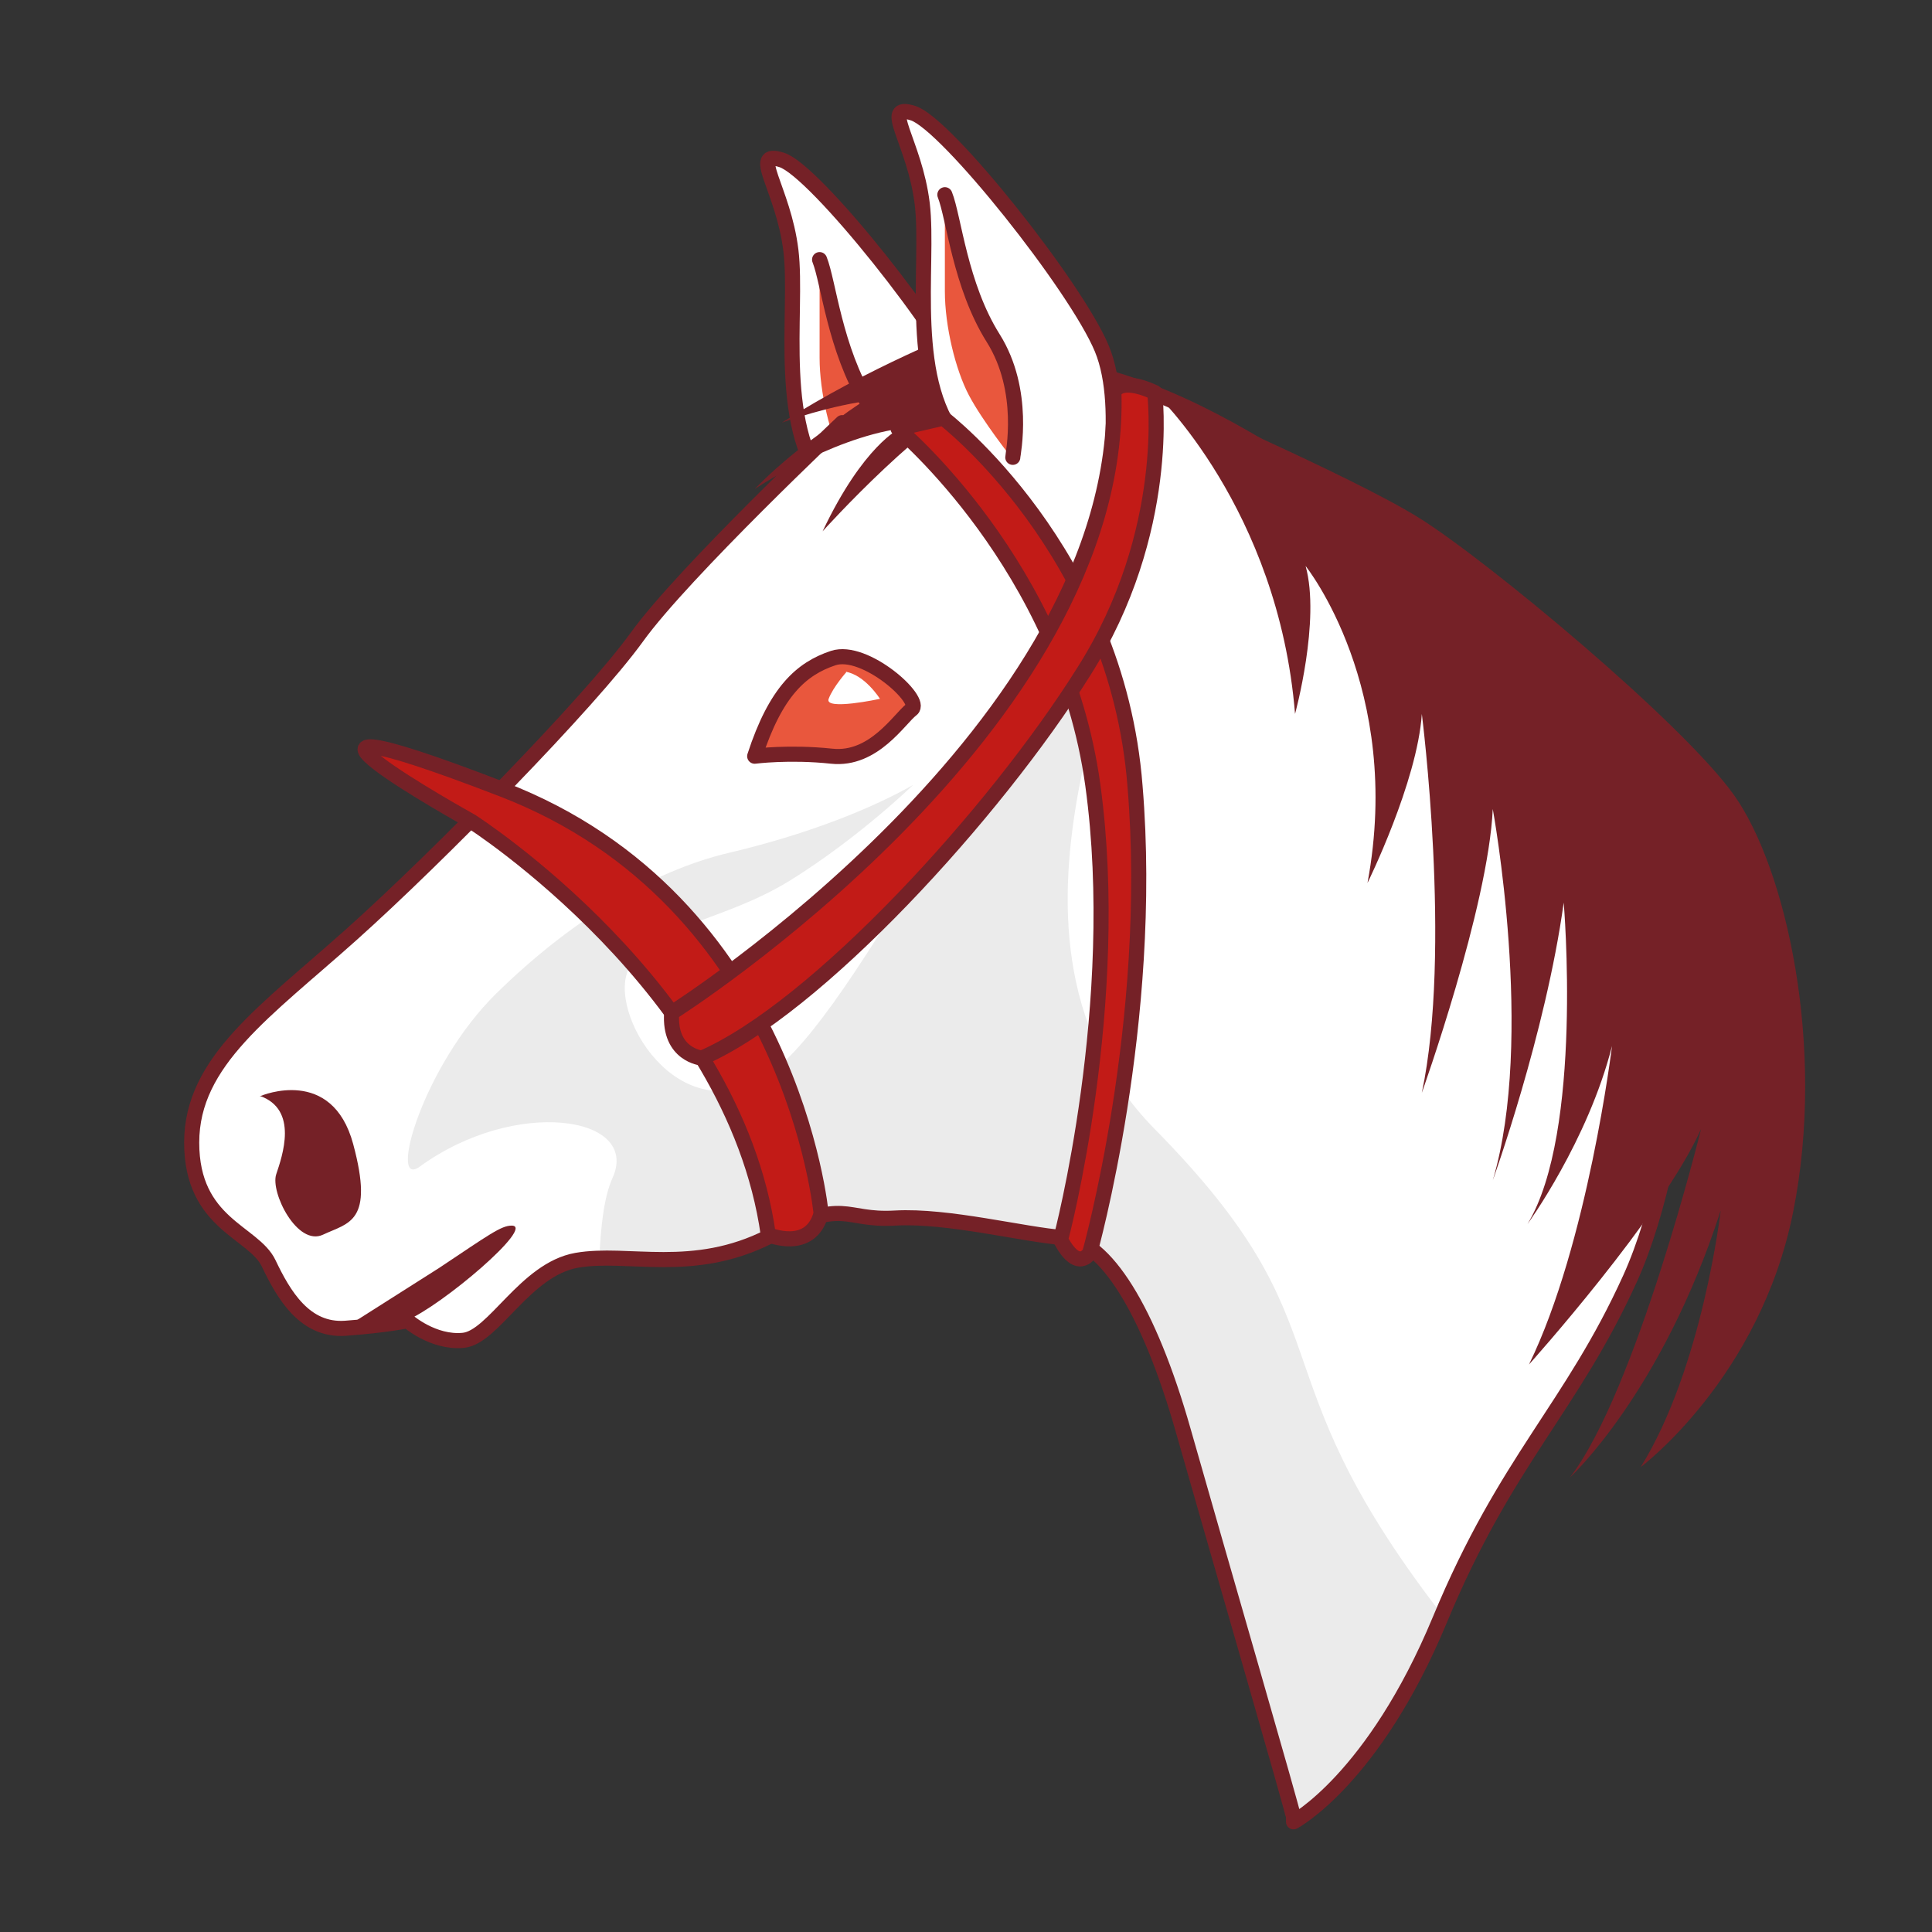
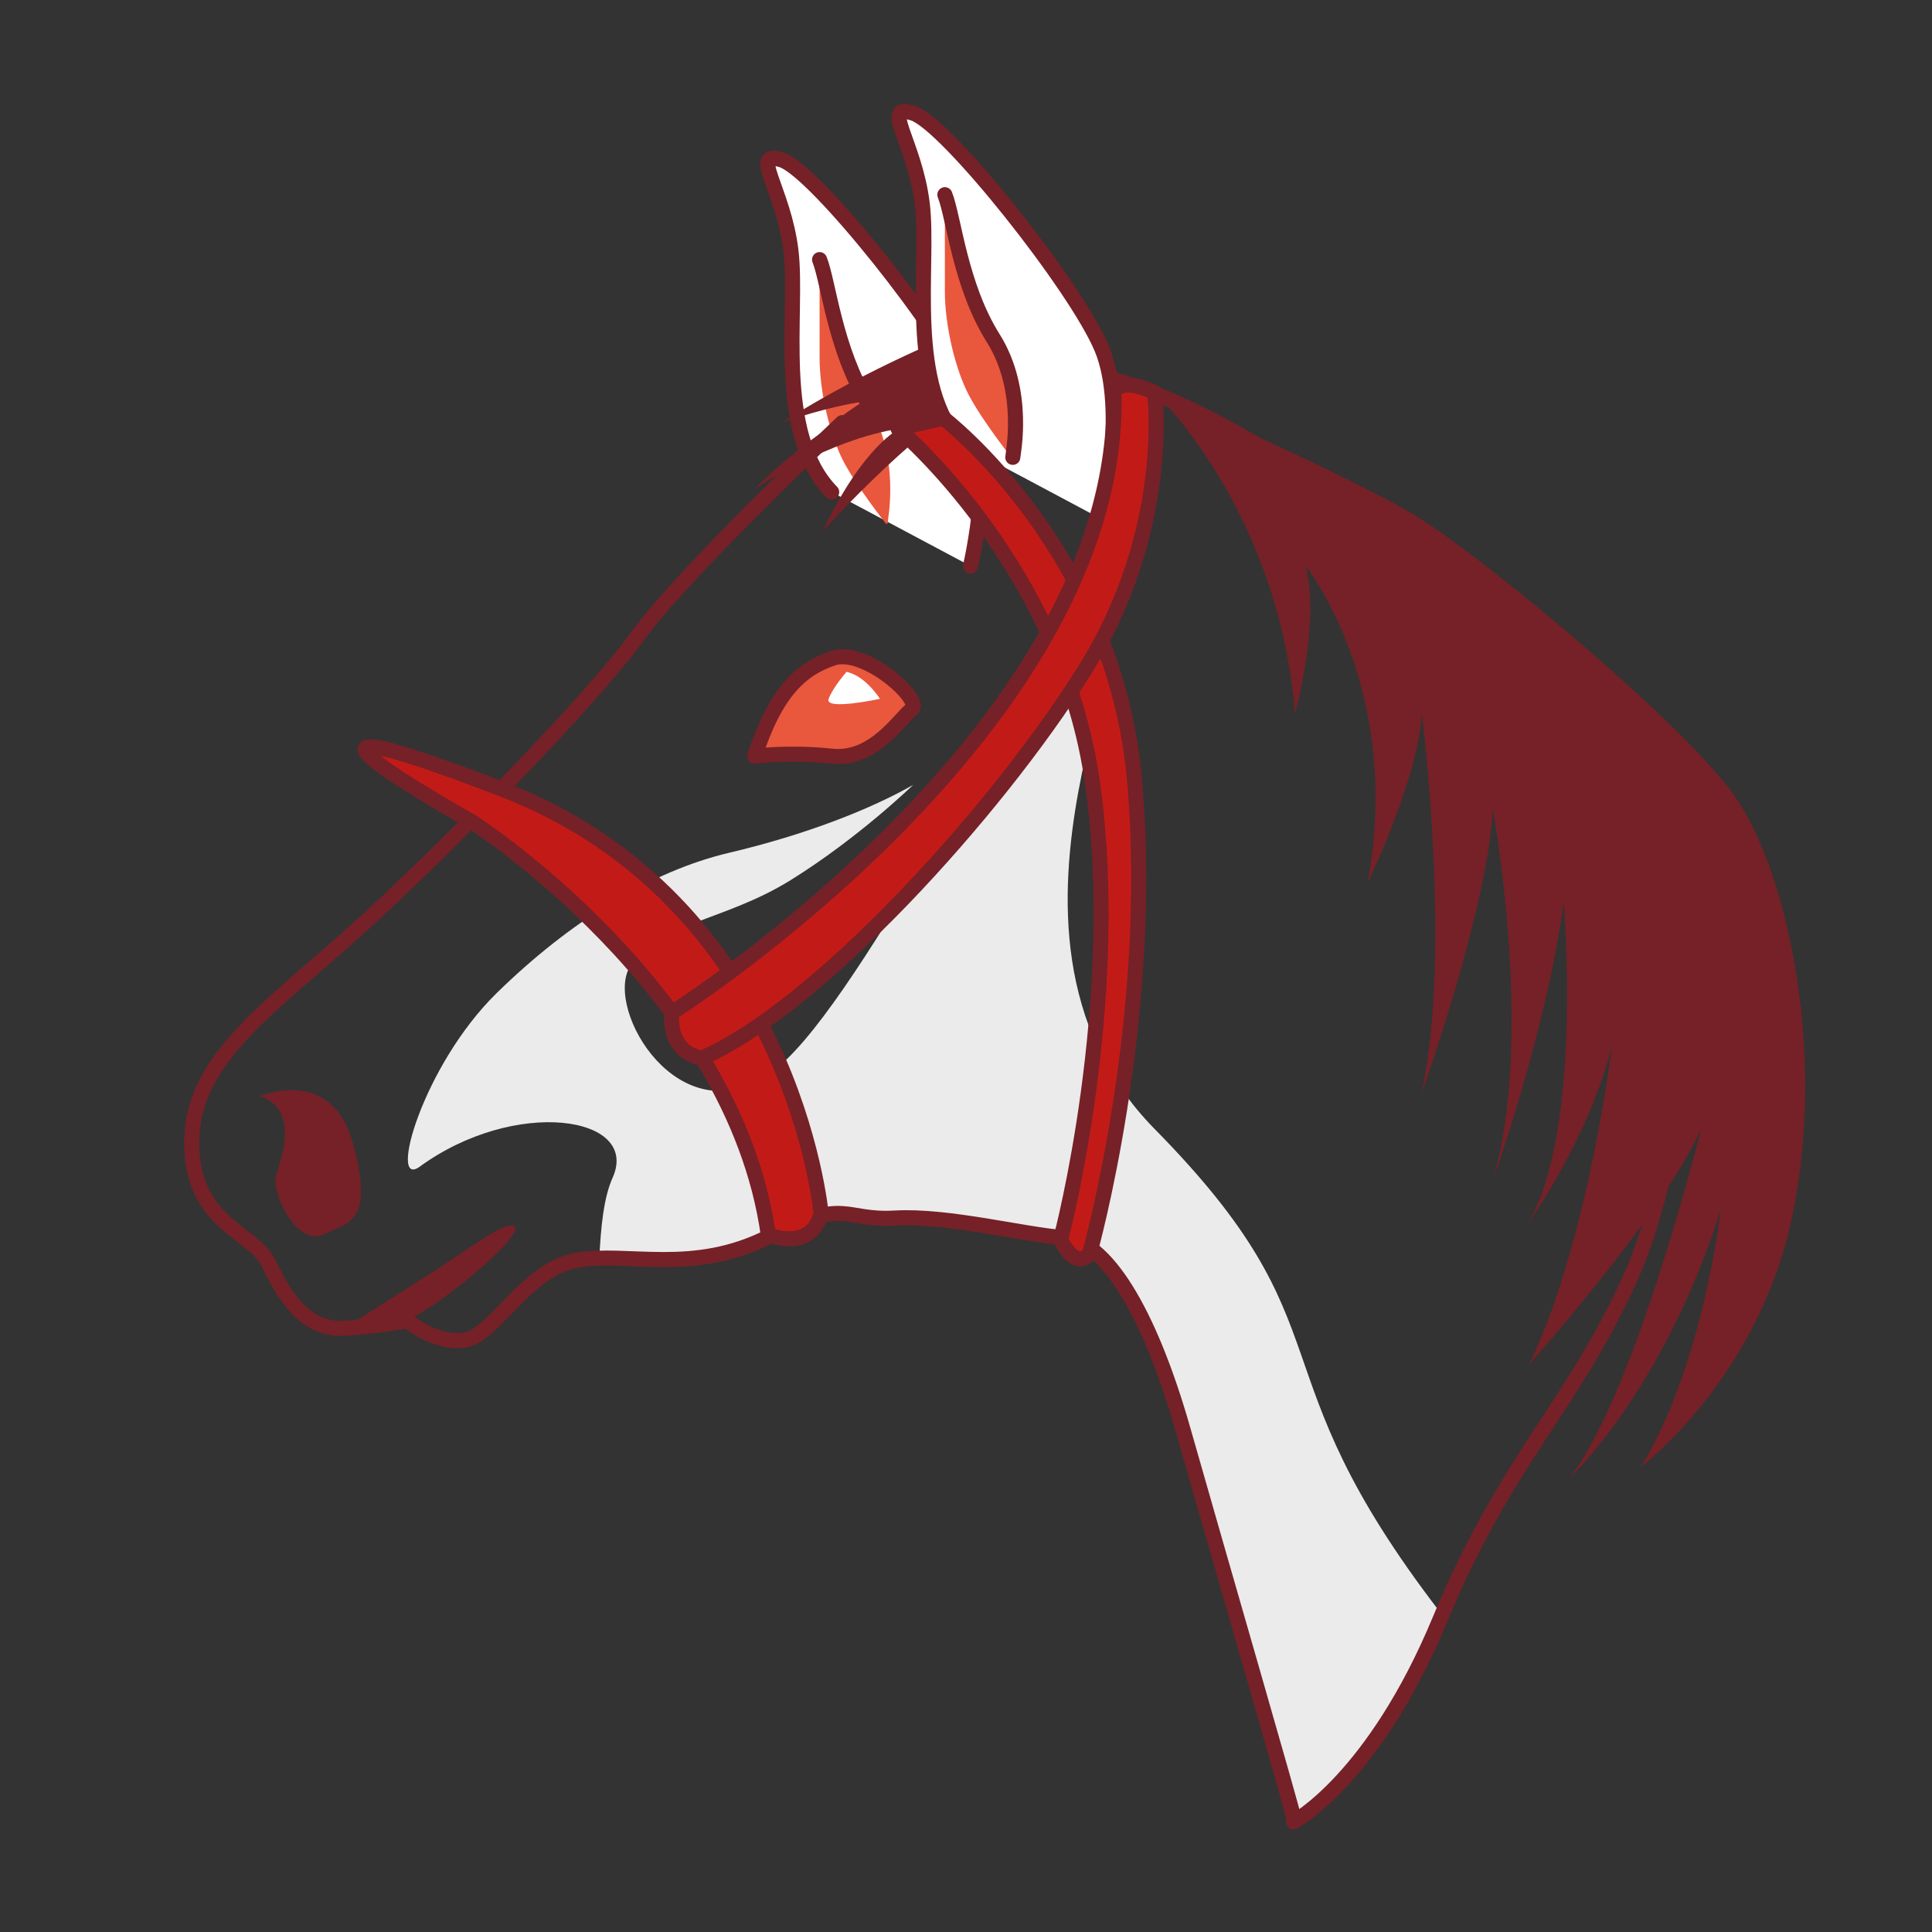
<svg xmlns="http://www.w3.org/2000/svg" id="Calque_2" version="1.1" viewBox="0 0 128 128">
  <rect x="0" y="0" width="128" height="128" fill="#333333" stroke="none" />
  <defs>
    <style>
      .st0 {
        fill: #ebebeb;
      }

      .st1 {
        fill: #752127;
      }

      .st2 {
        fill: none;
      }

      .st2, .st3, .st4 {
        stroke: #752127;
        stroke-linecap: round;
        stroke-linejoin: round;
      }

      .st5, .st3 {
        fill: #fff;
      }

      .st6 {
        fill: #e9573d;
      }

      .st4 {
        fill: #c21b17;
      }
    </style>
  </defs>
  <path class="st3" d="M64.3,37.5s1.7-7.2,0-11.3-10.3-14.9-12.5-15.6.1,1.9.6,6-1.1,12.1,2.7,16" />
  <path class="st6" d="M58.8,34.7c0-.2.9-4.4-1.3-7.9s-2.6-8-3.2-9.5c0,0,0,4.1,0,6.4s.7,5.2,1.6,6.9,2.8,4.1,2.8,4.1Z" />
-   <path class="st5" d="M55.8,28s-10.5,9.9-13.6,14.2-13.2,14.6-18.9,19.7-10.6,8.4-10.6,13.8,4.1,5.9,5.1,8,2.4,4.5,5.1,4.3,4.1-.5,4.1-.5c0,0,1.7,1.5,3.7,1.3s4.1-4.7,7.5-5.3,7.7,1,12.8-1.6,4.8-1,8.3-1.2,8.5,1.1,11.2,1.3,5.6,4.7,7.9,12.8,7.3,25.3,7.3,25.6v.3s5.3-2.8,9.7-13.4,8.7-14,12.6-22.6,5.3-26.4,2.1-33-11.7-12.6-19.7-17.7-21.7-15.6-34.5-5.9Z" />
  <path class="st0" d="M95.4,106.8c-12.6-16.4-5.7-18.6-18.9-32s1.2-35.5-4.4-32.4-15.3,24.8-21.2,28.8c-5.9,4-10.8-4.2-9.2-7.1,1.6-2.9,6.2-3,10.7-5.8,4.5-2.8,8.1-6.3,8.1-6.3-2.8,1.6-7.1,3.3-12.2,4.5-5.1,1.2-10.5,4.5-15.4,9.3-4.9,4.8-7.2,13-5.1,11.5,6.3-4.6,14.6-3.4,12.8.7-.6,1.3-.8,3.3-.9,5.5,2.8.3,7,.7,11.3-1.6,5.1-2.7,4.8-1,8.3-1.2,3.5-.1,8.5,1.1,11.2,1.3,2.7.3,5.6,4.7,7.9,12.8,2.3,8.1,7.3,25.3,7.3,25.6v.3s5.3-2.8,9.7-13.4c0-.1.1-.3.2-.4Z" />
  <path class="st1" d="M22.8,88s4.1-2.6,6.3-4c3.3-2.2,4.1-2.8,4.8-2.8,1.6,0-4.6,5.3-7,6.3s-4.1.5-4.1.5Z" />
  <path class="st6" d="M50,50.1s2.3-.3,5.1,0,4.5-2.5,5.3-3.1-3.1-4.1-5.2-3.4-3.8,2.2-5.2,6.5Z" />
  <path class="st1" d="M17.3,72.6s4.7-2,6.1,3.2-.3,5.2-2,6-3.5-2.8-3.1-4,1.5-4.3-1.1-5.2Z" />
  <path class="st1" d="M76.5,26s8.2,7.7,9.3,21.3c0,0,1.7-6.2.7-9.8,0,0,6.5,8.1,4.1,21,0,0,3.3-6.7,3.6-11.2,0,0,2,15.7,0,25.1,0,0,4.4-12.3,4.7-18.8,0,0,2.8,15.2,0,24.6,0,0,3.5-9.7,4.7-18.4,0,0,1.3,15.2-2.4,21.3,0,0,4-5.5,5.6-11.8,0,0-1.6,13.1-5.5,21.1,0,0,8.8-9.8,11.4-15.6,0,0-4.3,17.4-8.7,23.1,0,0,6.1-5.6,10-17.7,0,0-1.2,10.4-5.3,17,0,0,7.9-5.9,10.1-16.9s-.5-22.8-3.9-27.6-16.4-15.6-20.9-18.4-17.5-8.4-17.5-8.4Z" />
  <path class="st2" d="M55.8,28s-10.5,9.9-13.6,14.2-13.2,14.6-18.9,19.7-10.6,8.4-10.6,13.8,4.1,5.9,5.1,8,2.4,4.5,5.1,4.3,4.1-.5,4.1-.5c0,0,1.7,1.5,3.7,1.3s4.1-4.7,7.5-5.3,7.7,1,12.8-1.6,4.8-1,8.3-1.2,8.5,1.1,11.2,1.3,5.6,4.7,7.9,12.8,7.3,25.3,7.3,25.6v.3s5.3-2.8,9.7-13.4,8.7-14,12.6-22.6,5.3-26.4,2.1-33-11.7-12.6-19.7-17.7-21.7-15.6-34.5-5.9Z" />
  <path class="st1" d="M63.8,21.9s-6.2,2.4-12,6.1c0,0,3.3-1.2,6.2-1.5,0,0-4.2,2-8,5.9,0,0,4.9-3.3,9.6-4,0,0-2.4,1.1-5.1,6.8,0,0,7.2-8,11.2-9.3s-1.9-4-1.9-4Z" />
  <path class="st3" d="M73,34.4s1.7-7.2,0-11.3-10.3-14.9-12.5-15.6.1,1.9.6,6-1.1,12.1,2.7,16" />
  <path class="st2" d="M50,50.1s2.3-.3,5.1,0,4.5-2.5,5.3-3.1-3.1-4.1-5.2-3.4-3.8,2.2-5.2,6.5Z" />
  <path class="st6" d="M67.1,30.3c0-.2.9-4.4-1.3-7.9s-2.6-8-3.2-9.5c0,0,0,4.1,0,6.4s.7,5.2,1.6,6.9,2.8,4.1,2.8,4.1Z" />
  <path class="st5" d="M56.1,44.5s-.9,1-1.2,1.8,3.4,0,3.4,0c0,0-1-1.6-2.3-1.8Z" />
  <path class="st4" d="M31.2,54.4s17.4,11.1,19.7,27.4c0,0,2.8,1.2,3.5-1.4,0,0-1.9-20.7-21.1-28.1s-2.1,2.1-2.1,2.1Z" />
  <path class="st4" d="M70.3,82s4.1-15.5,2.1-30-12.9-23.6-12.9-23.6l3-.7s11.5,8.8,12.7,24.4c1.3,15.6-3,30.9-3,30.9,0,0-.8,1.4-2-1Z" />
  <path class="st4" d="M44.5,67.1s29.9-18.9,29.3-41.1c0,0,.3-1.1,2.7,0,0,0,1.2,9.2-4.7,18.5-5.9,9.4-17.7,22.3-25.3,25.6,0,0-2.2-.2-2-3Z" />
  <path class="st2" d="M67.1,30.3c0-.2.9-4.4-1.3-7.9s-2.6-8-3.2-9.5" />
  <path class="st2" d="M57.5,26.7c-2.2-3.6-2.6-8-3.2-9.5" />
</svg>